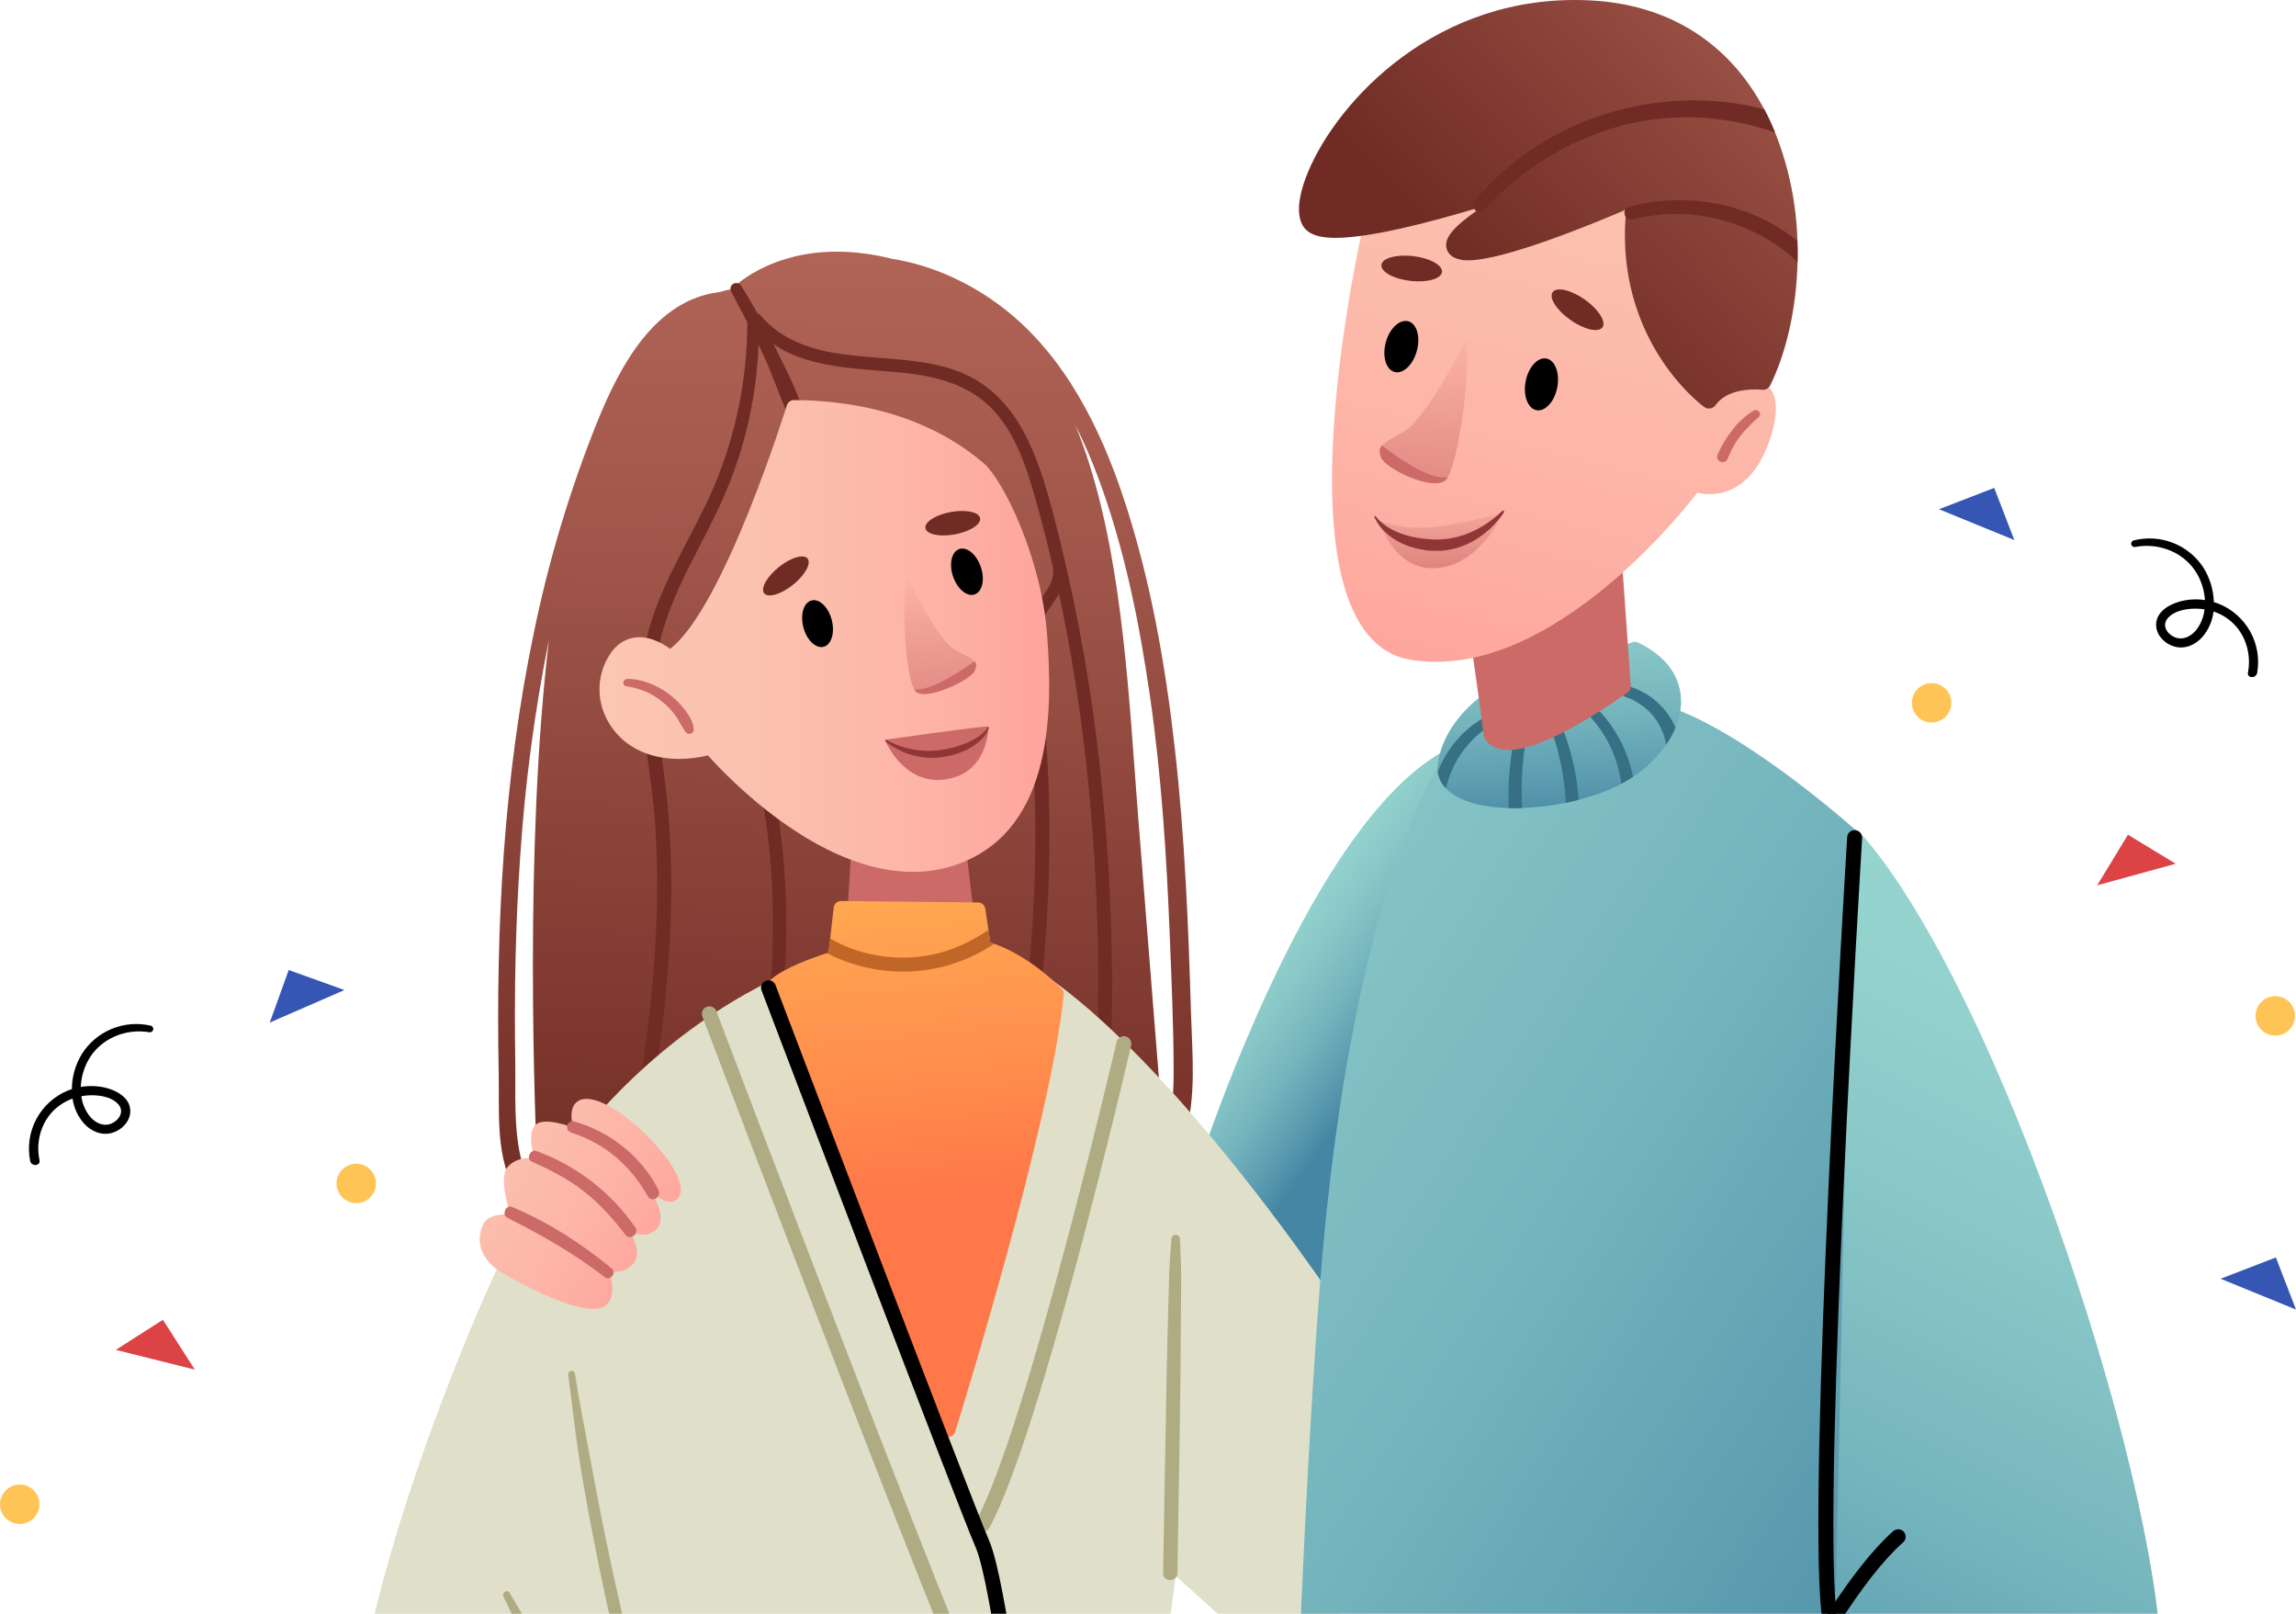
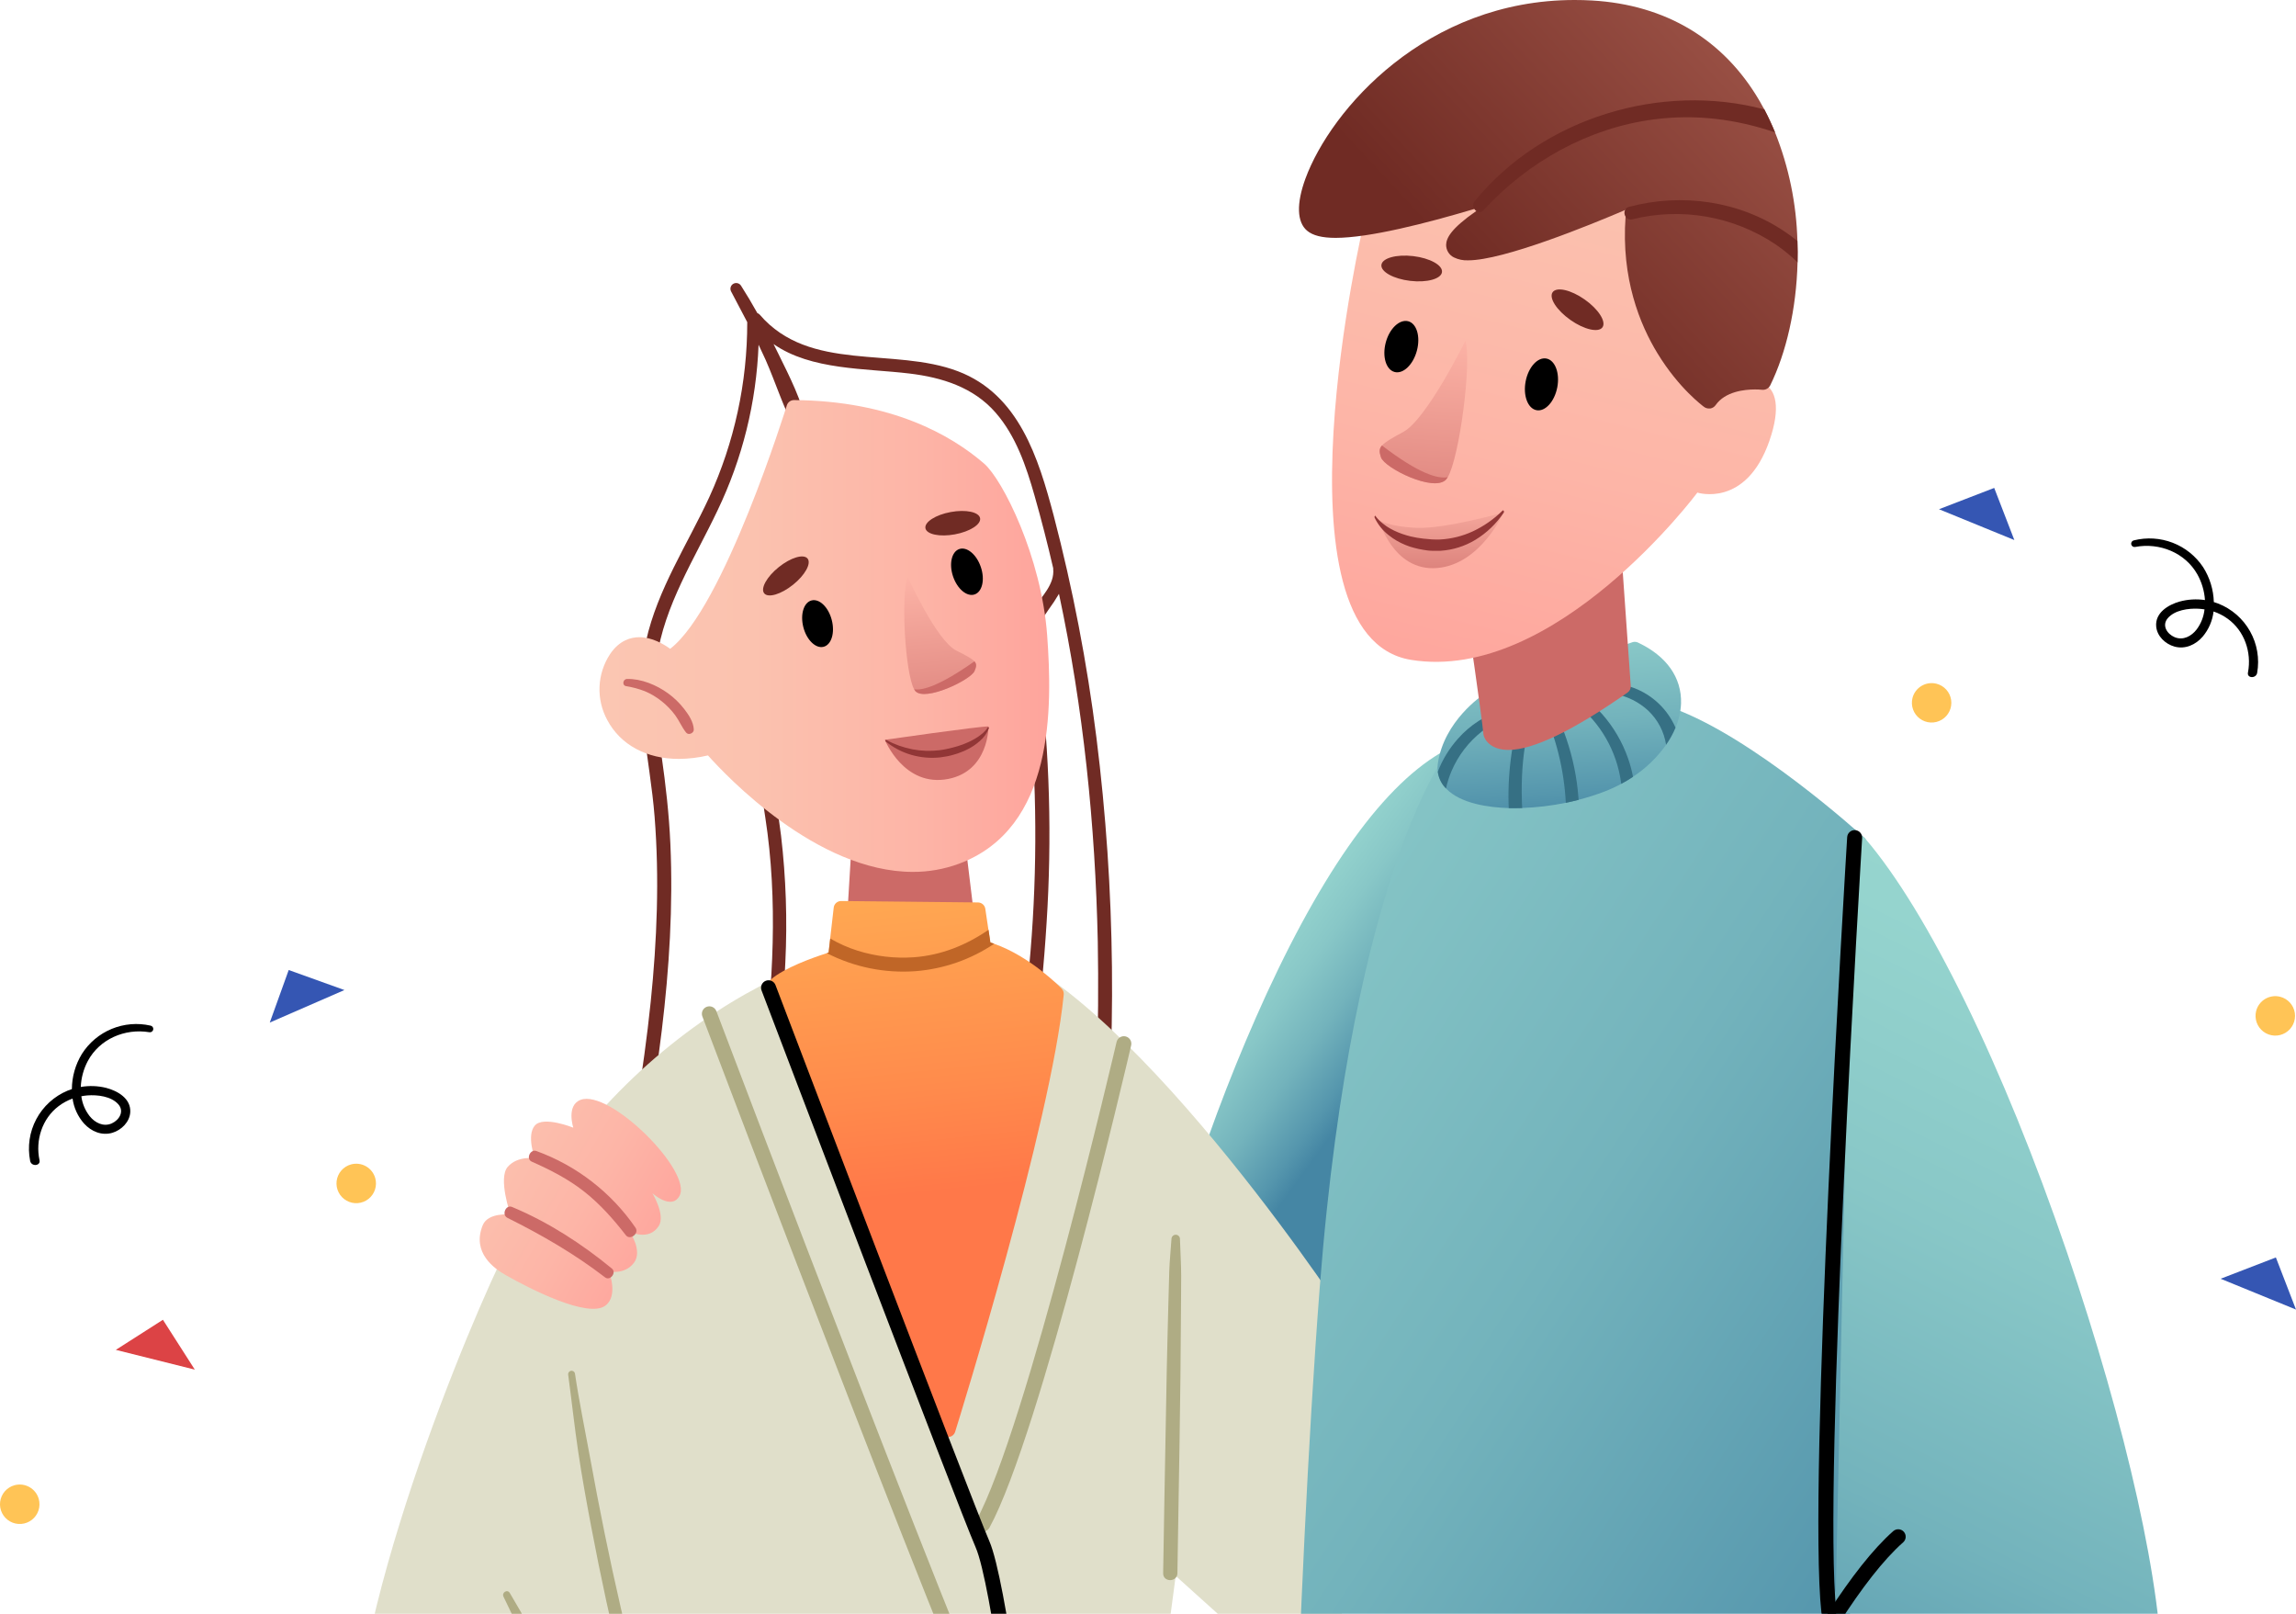
<svg xmlns="http://www.w3.org/2000/svg" width="222" height="156" viewBox="0 0 222 156" fill="none">
  <g clip-path="url(#clip0_1247_502)">
    <path d="M26.084 98.849L27.915 93.769L33.302 95.705L26.084 98.849Z" fill="#3556B3" />
    <path d="M36.284 113.891C36.385 114.254 36.376 114.639 36.258 114.998C36.14 115.356 35.918 115.672 35.621 115.904C35.323 116.137 34.963 116.276 34.587 116.304C34.21 116.332 33.833 116.248 33.505 116.062C33.176 115.876 32.91 115.597 32.74 115.26C32.569 114.923 32.503 114.543 32.549 114.169C32.595 113.794 32.752 113.442 32.998 113.156C33.245 112.87 33.571 112.664 33.935 112.563C34.422 112.428 34.944 112.492 35.384 112.741C35.825 112.99 36.149 113.403 36.284 113.891Z" fill="#FFC456" />
    <path d="M3.748 144.902C3.849 145.266 3.84 145.651 3.722 146.01C3.604 146.368 3.382 146.684 3.084 146.916C2.787 147.148 2.427 147.287 2.05 147.316C1.674 147.344 1.297 147.259 0.968 147.074C0.64 146.888 0.373 146.609 0.203 146.272C0.033 145.935 -0.033 145.555 0.013 145.181C0.059 144.806 0.215 144.454 0.462 144.168C0.709 143.882 1.035 143.676 1.399 143.575C1.886 143.44 2.408 143.504 2.848 143.753C3.289 144.002 3.612 144.415 3.748 144.902Z" fill="#FFC456" />
    <path d="M11.198 130.489L15.753 127.58L18.836 132.398L11.198 130.489Z" fill="#DC4345" />
    <path d="M3.821 112.152C3.408 110.226 4.069 108.135 5.669 106.927C6.079 106.618 6.533 106.371 7.016 106.196C7.141 107.089 7.525 107.926 8.121 108.604C8.818 109.374 9.843 109.811 10.872 109.502C11.746 109.239 12.539 108.457 12.595 107.514C12.672 106.192 11.372 105.449 10.256 105.16C9.456 104.963 8.624 104.934 7.811 105.073C7.848 104.2 8.078 103.346 8.487 102.573C9.624 100.437 12.087 99.39 14.438 99.782C14.48 99.79 14.523 99.789 14.565 99.781C14.607 99.772 14.646 99.755 14.681 99.73C14.717 99.706 14.747 99.675 14.77 99.64C14.793 99.604 14.809 99.564 14.817 99.522C14.824 99.48 14.824 99.437 14.815 99.396C14.806 99.354 14.789 99.314 14.765 99.279C14.741 99.244 14.71 99.214 14.674 99.191C14.638 99.168 14.598 99.152 14.556 99.144C13.301 98.859 11.989 98.969 10.799 99.46C9.61 99.951 8.602 100.799 7.915 101.886C7.291 102.909 6.957 104.082 6.95 105.28C6.807 105.325 6.667 105.375 6.536 105.431C5.241 105.971 4.172 106.943 3.512 108.181C2.852 109.419 2.642 110.847 2.916 112.222C3.026 112.792 3.943 112.724 3.821 112.152ZM8.446 105.891C9.417 105.819 10.74 105.969 11.43 106.737C12.05 107.425 11.537 108.265 10.81 108.595C10.002 108.957 9.179 108.535 8.663 107.887C8.23 107.332 7.954 106.671 7.865 105.973C8.057 105.936 8.251 105.908 8.446 105.891Z" fill="black" />
    <path d="M194.767 52.205L192.82 47.166L187.48 49.226L194.767 52.205Z" fill="#3556B3" />
    <path d="M222 126.593L220.054 121.554L214.712 123.614L222 126.593Z" fill="#3556B3" />
    <path d="M184.918 67.474C184.826 67.839 184.844 68.224 184.971 68.579C185.097 68.934 185.326 69.243 185.629 69.469C185.931 69.694 186.294 69.824 186.67 69.843C187.047 69.862 187.421 69.77 187.745 69.576C188.069 69.383 188.328 69.099 188.49 68.758C188.652 68.418 188.709 68.037 188.655 67.664C188.6 67.291 188.436 66.943 188.183 66.663C187.931 66.384 187.601 66.185 187.235 66.093C186.744 65.969 186.225 66.046 185.791 66.305C185.356 66.564 185.043 66.984 184.918 67.474Z" fill="#FFC456" />
    <path d="M218.146 97.734C218.054 98.1 218.072 98.485 218.198 98.841C218.324 99.196 218.553 99.507 218.856 99.732C219.159 99.957 219.522 100.088 219.899 100.108C220.276 100.127 220.651 100.034 220.975 99.841C221.3 99.648 221.559 99.363 221.721 99.022C221.884 98.681 221.941 98.3 221.887 97.927C221.832 97.553 221.668 97.205 221.415 96.924C221.162 96.644 220.831 96.446 220.465 96.353C220.222 96.292 219.969 96.278 219.721 96.315C219.473 96.351 219.234 96.435 219.019 96.564C218.804 96.692 218.616 96.861 218.466 97.062C218.316 97.263 218.208 97.491 218.146 97.734Z" fill="#FFC456" />
-     <path d="M210.37 83.496L205.75 80.692L202.776 85.581L210.37 83.496Z" fill="#DC4345" />
+     <path d="M210.37 83.496L202.776 85.581L210.37 83.496Z" fill="#DC4345" />
    <path d="M218.244 65.048C218.487 63.666 218.244 62.243 217.555 61.021C216.867 59.798 215.776 58.851 214.468 58.341C214.33 58.289 214.187 58.242 214.055 58.2C214.021 57.004 213.664 55.84 213.022 54.829C212.31 53.758 211.284 52.933 210.084 52.469C208.883 52.005 207.569 51.923 206.32 52.236C206.236 52.254 206.162 52.304 206.115 52.376C206.068 52.448 206.051 52.536 206.068 52.62C206.086 52.705 206.136 52.779 206.208 52.826C206.28 52.873 206.368 52.89 206.453 52.872C208.794 52.428 211.28 53.419 212.466 55.529C212.89 56.291 213.14 57.137 213.197 58.006C212.382 57.885 211.551 57.933 210.755 58.149C209.647 58.459 208.364 59.237 208.482 60.556C208.558 61.495 209.368 62.259 210.249 62.503C211.282 62.79 212.301 62.329 212.978 61.541C213.559 60.851 213.924 60.006 214.028 59.111C214.515 59.275 214.975 59.511 215.392 59.811C217.018 60.981 217.723 63.058 217.359 64.992C217.221 65.575 218.138 65.62 218.244 65.048ZM213.154 58.907C213.081 59.606 212.82 60.274 212.4 60.839C211.9 61.497 211.086 61.937 210.269 61.596C209.532 61.287 209.003 60.459 209.604 59.757C210.276 58.975 211.596 58.793 212.567 58.844C212.764 58.855 212.96 58.876 213.154 58.907Z" fill="black" />
    <path d="M131.811 133.612C131.756 133.612 131.701 133.606 131.648 133.593C131.269 133.505 122.328 131.263 115.238 115.22C115.168 115.06 115.158 114.881 115.209 114.714C117.263 108.363 119.686 102.138 122.464 96.068C128.476 83.048 134.51 75.011 140.401 72.187C140.52 72.13 140.652 72.106 140.783 72.118C140.914 72.13 141.039 72.177 141.146 72.255C141.252 72.333 141.335 72.439 141.386 72.56C141.437 72.681 141.453 72.814 141.434 72.945L132.534 132.995C132.509 133.167 132.423 133.324 132.292 133.437C132.161 133.551 131.993 133.614 131.819 133.614L131.811 133.612Z" fill="url(#paint0_linear_1247_502)" />
-     <path d="M115.161 98.023C114.907 89.464 114.56 80.889 113.597 72.381C112.673 64.198 111.239 55.979 108.638 48.145C106.394 41.375 102.996 34.55 97.301 30.009C94.173 27.511 90.275 25.646 86.24 25.017C84.5 24.57 82.713 24.339 80.917 24.327C74.879 24.327 71.535 27.16 70.717 27.952C70.35 28.018 69.988 28.109 69.634 28.225C63.313 28.941 59.922 35.43 57.769 40.727C55.105 47.351 53.044 54.201 51.611 61.194C48.691 75.195 47.943 89.559 48.22 103.831C48.288 107.353 47.924 111.483 49.618 114.702C50.201 115.794 51.079 116.701 52.152 117.32C52.152 117.396 52.152 117.441 52.152 117.454C52.163 117.637 52.244 117.81 52.378 117.936C52.512 118.062 52.689 118.133 52.873 118.133H52.904L54.578 118.065C54.88 118.08 55.182 118.066 55.481 118.026L112.211 115.656C112.308 115.652 112.403 115.628 112.491 115.587C112.579 115.545 112.657 115.486 112.722 115.414C112.786 115.341 112.835 115.256 112.866 115.164C112.897 115.072 112.909 114.974 112.901 114.877C112.901 114.846 112.855 114.31 112.779 113.356C113.671 112.398 114.192 111.071 114.554 109.846C115.692 106.048 115.279 101.919 115.161 98.023ZM50.362 111.952C49.652 108.932 49.867 105.589 49.819 102.503C49.718 95.949 49.844 89.39 50.294 82.85C50.755 75.79 51.685 68.77 53.08 61.834C50.691 81.791 51.668 107.487 52.047 115.179C51.144 114.332 50.646 113.158 50.362 111.952ZM112.859 109.186C112.764 109.522 112.653 109.863 112.535 110.199C112.01 103.655 111.008 91.138 110.016 78.537C109.911 77.185 109.809 75.793 109.704 74.373C108.9 63.419 107.978 50.849 103.97 41.09C104.777 42.686 105.496 44.325 106.121 46C108.693 52.841 110.154 60.118 111.196 67.336C112.304 75.013 112.799 82.767 113.107 90.509C113.277 94.784 113.467 99.074 113.479 103.354C113.488 105.315 113.395 107.291 112.859 109.186Z" fill="url(#paint1_linear_1247_502)" />
    <path d="M106.014 71.31C105.106 64.071 103.725 56.899 101.881 49.84C100.402 44.266 98.521 38.138 92.636 35.894C86.412 33.522 78.279 36.033 73.454 30.413C73.395 30.344 73.317 30.294 73.23 30.269C72.73 29.364 72.197 28.475 71.647 27.612C71.569 27.492 71.448 27.407 71.31 27.375C71.171 27.342 71.025 27.364 70.901 27.436C70.778 27.508 70.688 27.624 70.648 27.761C70.608 27.898 70.623 28.045 70.689 28.171C71.207 29.164 71.734 30.151 72.251 31.142C72.259 36.983 71.006 42.757 68.577 48.07C66.459 52.645 63.57 56.98 62.466 61.962C61.226 67.598 62.857 73.316 63.293 78.952C63.764 84.912 63.526 90.905 62.917 96.847C62.218 103.643 61.005 110.364 59.889 117.101C59.763 117.862 60.923 118.199 61.063 117.425C63.32 105.649 65.357 93.605 64.818 81.57C64.69 78.706 64.367 75.87 63.962 73.035C63.818 72.028 63.673 71.012 63.549 69.993C64.722 71.417 66.402 72.333 68.236 72.548C69.626 72.701 72.162 71.594 72.782 73.277C73.454 75.067 73.708 77.146 73.997 79.028C75.237 87.043 74.751 95.224 73.714 103.232C73.125 107.864 72.298 112.474 71.575 117.099C71.463 117.809 72.532 118.131 72.674 117.402C74.249 109.371 75.567 101.217 75.933 93.042C76.135 88.952 75.996 84.852 75.52 80.785C75.277 78.795 74.932 76.818 74.487 74.862C74.183 73.539 73.945 71.733 72.445 71.235C71.676 70.981 70.879 71.132 70.102 71.248C69.159 71.419 68.19 71.371 67.269 71.107C66.378 70.831 65.562 70.356 64.882 69.718C64.202 69.08 63.675 68.297 63.342 67.426C63.282 66.181 63.334 64.934 63.497 63.698C64.229 58.512 67.163 54.01 69.368 49.363C71.782 44.346 73.136 38.886 73.346 33.324C73.577 33.805 73.805 34.288 74.02 34.769C75.005 37.005 75.747 39.414 76.902 41.563C77.245 42.201 78.155 41.747 78.02 41.093C77.539 38.737 76.342 36.396 75.284 34.249C75.123 33.921 74.96 33.592 74.795 33.26C78.425 35.801 83.709 35.595 87.931 36.107C91.078 36.485 94.116 37.43 96.261 39.885C98.228 42.135 99.224 45.081 100.028 47.907C100.689 50.232 101.291 52.571 101.834 54.926C101.832 54.951 101.832 54.976 101.834 55.001C101.98 56.483 100.734 57.641 99.974 58.783C99.028 60.205 98.856 61.714 99.032 63.39C99.445 67.379 99.846 71.353 100.001 75.364C100.313 83.41 99.918 91.467 98.821 99.444C98.201 103.956 97.269 108.403 96.341 112.862C96.18 113.624 97.308 113.95 97.517 113.187C99.641 105.408 100.697 97.239 101.195 89.202C101.72 81.04 101.491 72.847 100.513 64.726C100.385 63.694 100.168 62.614 100.249 61.57C100.329 60.525 100.8 59.753 101.377 58.942C101.743 58.447 102.081 57.934 102.392 57.404C104.751 68.442 105.905 79.759 106.144 91.019C106.288 99.252 106.016 107.488 105.33 115.695C105.27 116.44 106.411 116.426 106.485 115.695C108.016 100.93 107.858 86.039 106.014 71.31Z" fill="#702B24" />
    <path d="M89.335 256.949C72.283 256.949 59.757 253.279 52.249 250.201C44.081 246.85 40.008 243.533 39.838 243.388C39.725 243.294 39.643 243.168 39.603 243.027C39.563 242.885 39.567 242.735 39.615 242.595C42.496 234.249 48.426 207.758 49.133 204.587C47.569 202.333 37.266 187.17 34.635 175.479C31.589 161.938 43.802 131.624 48.327 122.074C52.799 112.631 59.548 104.572 67.843 98.766C75.259 93.579 83.547 90.602 90.584 90.602C91.319 90.602 92.049 90.635 92.749 90.699C106.576 91.954 128.912 125.511 129.862 126.94C129.942 127.062 129.984 127.206 129.982 127.353L129.672 165.132C129.67 165.271 129.628 165.406 129.552 165.522C129.475 165.638 129.366 165.73 129.239 165.786C129.111 165.842 128.97 165.86 128.833 165.838C128.695 165.816 128.567 165.755 128.463 165.662L113.678 152.338L111.089 171.847C115.744 184.277 126.118 247.164 126.558 249.848C126.579 249.978 126.564 250.112 126.515 250.234C126.466 250.357 126.384 250.464 126.279 250.543C119.974 255.267 106.607 255.925 106.04 255.95C105.851 255.96 105.665 255.895 105.524 255.768C105.382 255.642 105.297 255.464 105.286 255.275L102.28 208.858L94.324 256.276C94.297 256.441 94.213 256.591 94.088 256.701C93.962 256.811 93.802 256.874 93.636 256.879C92.2 256.925 90.751 256.949 89.335 256.949Z" fill="#E0DFCA" />
    <path d="M82.57 90.465C82.472 90.465 82.374 90.445 82.284 90.405C82.194 90.366 82.112 90.309 82.045 90.237C81.977 90.166 81.925 90.081 81.891 89.989C81.858 89.896 81.843 89.798 81.849 89.7L82.398 80.616C82.409 80.434 82.488 80.263 82.62 80.137C82.752 80.01 82.927 79.939 83.109 79.937L92.478 79.799H92.489C92.666 79.798 92.836 79.863 92.969 79.98C93.101 80.097 93.185 80.259 93.206 80.434L94.309 89.518C94.322 89.619 94.313 89.721 94.283 89.818C94.253 89.915 94.203 90.005 94.136 90.081C94.07 90.157 93.987 90.219 93.895 90.261C93.802 90.304 93.702 90.326 93.601 90.327L82.578 90.465H82.57Z" fill="#CC6A67" />
    <path d="M102.653 95.573C102.523 95.437 99.636 92.464 96.132 91.237C96.006 91.192 95.88 91.151 95.754 91.112L95.572 89.889L95.27 87.856C95.246 87.685 95.16 87.529 95.031 87.415C94.9 87.302 94.734 87.238 94.561 87.237L81.336 87.098C81.157 87.096 80.984 87.161 80.85 87.279C80.716 87.398 80.63 87.562 80.611 87.74L80.268 90.734L80.113 92.086L79.935 92.144C78.648 92.557 75.771 93.57 74.507 94.718C74.398 94.816 74.322 94.945 74.289 95.087C74.255 95.23 74.266 95.379 74.319 95.515L90.986 138.455C91.04 138.591 91.133 138.707 91.253 138.79C91.374 138.872 91.516 138.916 91.662 138.916H91.687C91.837 138.91 91.981 138.859 92.1 138.768C92.219 138.678 92.308 138.553 92.352 138.41C92.731 137.198 101.618 108.606 102.852 96.151C102.863 96.046 102.851 95.94 102.817 95.84C102.783 95.74 102.727 95.649 102.653 95.573Z" fill="url(#paint2_linear_1247_502)" />
    <path d="M88.267 84.284C78.968 84.284 70.19 74.974 68.454 73.025C67.531 73.242 66.585 73.355 65.636 73.362C62.507 73.362 59.988 71.995 58.724 69.615C58.181 68.624 57.92 67.504 57.969 66.377C58.017 65.249 58.373 64.155 58.998 63.215C59.904 61.877 61.032 61.596 61.817 61.596C63.057 61.596 64.191 62.278 64.797 62.719C69.994 58.741 76.018 39.377 76.08 39.185C76.125 39.038 76.216 38.908 76.341 38.817C76.465 38.725 76.615 38.675 76.77 38.675C86.18 38.743 91.964 42.054 95.161 44.821C96.944 46.365 100.699 53.822 101.251 61.433C101.755 68.357 101.982 80.077 92.7 83.504C91.28 84.025 89.779 84.289 88.267 84.284Z" fill="url(#paint3_linear_1247_502)" />
    <path d="M127.746 197.876C126.861 197.893 125.976 197.841 125.099 197.721C124.93 197.691 124.776 197.601 124.667 197.469C124.557 197.336 124.499 197.168 124.502 196.996C124.502 196.583 125.273 154.756 127.602 124.496C129.207 103.624 132.512 90.61 135 83.366C137.723 75.438 140.06 72.505 140.166 72.385C140.274 72.249 140.428 72.158 140.6 72.127L161.361 68.419C161.486 68.396 161.615 68.407 161.735 68.45C169.529 71.254 179.828 80.585 180.262 80.981C180.339 81.051 180.4 81.136 180.441 81.23C180.482 81.325 180.502 81.427 180.5 81.531L178.33 180.931C178.326 181.06 178.287 181.185 178.218 181.294C178.149 181.403 178.052 181.491 177.938 181.55C149.405 196.284 133.332 197.876 127.746 197.876Z" fill="url(#paint4_linear_1247_502)" />
    <path d="M199.832 120.988C193.698 103.038 186.4 88.104 180.325 81.039C180.23 80.928 180.103 80.847 179.961 80.81C179.82 80.772 179.67 80.778 179.532 80.827C179.394 80.876 179.274 80.967 179.189 81.086C179.103 81.205 179.056 81.347 179.054 81.493L177.506 153.777C176.442 155.755 166.926 173.507 165.132 179.779C165.099 179.901 165.099 180.03 165.132 180.153C166.311 184.436 167.999 188.563 170.162 192.444C174.834 200.795 180.907 205.832 187.727 207.009C187.767 207.017 187.809 207.021 187.85 207.021C187.962 207.021 188.073 206.995 188.173 206.946C188.273 206.896 188.36 206.823 188.427 206.734C188.46 206.691 190.605 203.844 193.484 199.457C193.767 199.028 194.058 198.582 194.354 198.121C195.688 196.057 197.141 193.695 198.59 191.175C205.376 179.356 208.889 169.655 209.015 162.351C209.166 153.854 205.647 138.009 199.832 120.988Z" fill="url(#paint5_linear_1247_502)" />
    <path d="M158.371 62.112C158.2 62.032 158.004 62.022 157.825 62.086L143.635 67.04C143.58 67.059 143.527 67.085 143.478 67.117C143.321 67.22 139.616 69.683 139.025 73.814C138.989 74.075 138.989 74.341 139.025 74.602C139.099 75.16 139.338 75.684 139.711 76.105C139.746 76.144 139.781 76.186 139.821 76.223C141.228 77.705 144.009 78.06 145.896 78.116C146.115 78.116 146.322 78.116 146.516 78.116C146.741 78.116 146.966 78.116 147.196 78.104C148.611 78.056 150.02 77.888 151.407 77.6C151.82 77.513 152.234 77.416 152.647 77.309C153.501 77.09 154.341 76.822 155.164 76.506C155.712 76.294 156.246 76.047 156.763 75.769C157.155 75.559 157.536 75.33 157.904 75.081C159.155 74.258 160.24 73.208 161.103 71.985C161.465 71.468 161.77 70.915 162.014 70.333C162.327 69.594 162.504 68.806 162.539 68.004C162.617 65.507 161.14 63.411 158.371 62.112Z" fill="url(#paint6_linear_1247_502)" />
    <path d="M145.606 69.396C144.769 69.712 143.986 70.155 143.284 70.709C142.001 71.717 140.993 73.031 140.352 74.53C140.119 75.076 139.939 75.643 139.812 76.223C139.773 76.186 139.738 76.144 139.703 76.105C139.329 75.684 139.09 75.16 139.017 74.602C139.469 73.436 140.126 72.359 140.957 71.423C142.134 70.079 143.67 69.097 145.385 68.593C145.906 68.44 146.102 69.216 145.606 69.396Z" fill="#367084" />
    <path d="M148.192 68.388C148.12 68.898 147.969 69.402 147.859 69.906C147.75 70.409 147.653 70.888 147.568 71.382C147.394 72.349 147.273 73.325 147.204 74.305C147.134 75.321 147.119 76.338 147.15 77.356C147.15 77.61 147.169 77.862 147.183 78.114C146.954 78.114 146.729 78.126 146.504 78.126C146.314 78.126 146.107 78.126 145.884 78.126C145.884 77.988 145.869 77.848 145.865 77.713C145.82 76.056 145.92 74.398 146.165 72.759C146.28 71.96 146.429 71.165 146.619 70.381C146.782 69.579 147.03 68.798 147.361 68.05C147.417 67.956 147.504 67.885 147.608 67.851C147.712 67.817 147.825 67.821 147.925 67.864C148.024 67.907 148.104 67.983 148.153 68.078C148.201 68.174 148.215 68.284 148.192 68.388Z" fill="#367084" />
    <path d="M152.638 77.319C152.225 77.427 151.812 77.523 151.398 77.61C151.232 74.387 150.443 71.227 149.074 68.304C148.83 67.779 149.576 67.321 149.863 67.843C150.39 68.79 150.847 69.774 151.231 70.787C151.891 72.559 152.332 74.406 152.543 76.285C152.582 76.629 152.613 76.974 152.638 77.319Z" fill="#367084" />
    <path d="M157.896 75.092C157.528 75.34 157.147 75.57 156.755 75.779C156.755 75.732 156.755 75.682 156.739 75.635C156.322 72.603 154.741 69.853 152.329 67.967C152.223 67.902 152.146 67.799 152.114 67.678C152.083 67.558 152.099 67.43 152.159 67.321C152.223 67.213 152.327 67.135 152.448 67.104C152.569 67.072 152.698 67.089 152.806 67.152C153.57 67.692 154.271 68.315 154.895 69.01C156.009 70.269 156.866 71.732 157.419 73.318C157.621 73.897 157.781 74.49 157.896 75.092Z" fill="#367084" />
    <path d="M162.006 70.341C161.762 70.923 161.456 71.476 161.094 71.993C160.899 70.73 160.288 69.568 159.359 68.69C158.147 67.573 156.554 66.96 154.905 66.978C154.797 66.975 154.694 66.931 154.617 66.854C154.54 66.777 154.495 66.674 154.492 66.566C154.497 66.458 154.542 66.356 154.619 66.279C154.695 66.203 154.797 66.158 154.905 66.153C155.963 66.017 157.037 66.144 158.034 66.522C158.916 66.864 159.722 67.378 160.404 68.034C161.085 68.689 161.63 69.474 162.006 70.341Z" fill="#367084" />
    <path d="M145.851 72.493C144.198 72.493 143.559 71.578 143.443 71.047C143.437 71.017 143.432 70.987 143.429 70.957C143.294 69.344 141.796 59.129 141.776 59.026C141.755 58.887 141.775 58.744 141.835 58.617C141.894 58.489 141.99 58.381 142.11 58.308L155.472 50.05C155.578 49.984 155.699 49.947 155.824 49.942C155.948 49.937 156.072 49.964 156.183 50.02C156.294 50.077 156.389 50.161 156.457 50.265C156.526 50.369 156.567 50.489 156.575 50.614L157.677 66.303C157.685 66.428 157.662 66.552 157.608 66.664C157.555 66.777 157.473 66.874 157.371 66.945C152.114 70.624 148.237 72.493 145.851 72.493Z" fill="#CC6A67" />
    <path d="M98.345 173.868C98.225 173.869 98.106 173.839 98 173.782C97.894 173.724 97.804 173.641 97.738 173.54C94.638 168.782 69 101.132 67.911 98.257C67.877 98.168 67.862 98.073 67.865 97.978C67.868 97.883 67.889 97.79 67.928 97.704C67.967 97.617 68.023 97.539 68.092 97.474C68.161 97.409 68.243 97.358 68.332 97.325C68.421 97.291 68.515 97.275 68.61 97.278C68.705 97.281 68.799 97.302 68.885 97.341C68.972 97.38 69.05 97.436 69.115 97.505C69.18 97.575 69.231 97.656 69.265 97.745C69.531 98.449 95.921 168.121 98.949 172.752C99.02 172.86 99.06 172.986 99.065 173.116C99.071 173.246 99.041 173.375 98.979 173.489C98.918 173.603 98.826 173.699 98.715 173.766C98.603 173.832 98.475 173.868 98.345 173.868Z" fill="#AFAC84" />
    <path d="M95.028 148.063C94.903 148.062 94.78 148.029 94.671 147.967C94.563 147.905 94.472 147.816 94.408 147.708C94.344 147.6 94.309 147.478 94.307 147.353C94.304 147.227 94.334 147.104 94.394 146.994C99.25 138.1 107.875 101.099 107.962 100.728C107.984 100.635 108.023 100.548 108.078 100.471C108.133 100.394 108.203 100.328 108.284 100.278C108.365 100.227 108.454 100.194 108.548 100.178C108.642 100.162 108.737 100.165 108.83 100.187C108.923 100.208 109.01 100.248 109.087 100.303C109.165 100.358 109.23 100.428 109.28 100.508C109.331 100.589 109.365 100.678 109.38 100.772C109.396 100.866 109.393 100.961 109.371 101.054C109.016 102.584 100.614 138.627 95.665 147.685C95.603 147.8 95.51 147.895 95.398 147.961C95.287 148.028 95.159 148.063 95.028 148.063Z" fill="#AFAC84" />
    <path d="M96.132 91.229C93.867 92.755 91.245 93.668 88.521 93.88C85.556 94.099 82.587 93.496 79.943 92.138L80.121 92.08L80.276 90.728C81.109 91.214 81.993 91.606 82.913 91.898C84.675 92.451 86.526 92.667 88.368 92.536C91.03 92.34 93.447 91.353 95.58 89.881L95.762 91.103C95.88 91.143 96.006 91.184 96.132 91.229Z" fill="#C06627" />
    <path d="M48.888 123.255C51.316 124.64 56.879 127.452 58.532 126.213C59.821 125.247 58.875 122.91 58.875 122.91C58.875 122.91 60.392 123.255 61.286 122.084C62.181 120.914 60.873 119.058 60.873 119.058C60.873 119.058 62.733 120.02 63.698 118.507C64.363 117.46 63.078 115.342 63.078 115.342C63.078 115.342 64.911 117.018 65.694 115.616C67.004 113.277 58.945 105.226 56.12 106.326C54.731 106.867 55.432 109.01 55.432 109.01C55.432 109.01 52.539 107.84 51.712 108.804C50.886 109.768 51.712 111.969 51.712 111.969C51.712 111.969 50.059 111.694 49.094 112.794C48.129 113.895 49.361 117.406 49.361 117.406C49.361 117.406 47.197 117.165 46.675 118.438C45.581 121.122 47.848 122.662 48.888 123.255Z" fill="url(#paint7_linear_1247_502)" />
    <path d="M59.166 122.631C56.259 120.235 52.994 118.125 49.508 116.673C48.906 116.424 48.474 117.435 49.063 117.726C52.403 119.392 55.544 121.205 58.509 123.484C58.993 123.856 59.639 123.024 59.166 122.631Z" fill="#CC6A67" />
    <path d="M61.449 118.682C59.104 115.272 55.751 112.678 51.859 111.265C51.26 111.058 50.826 112.041 51.421 112.297C53.219 113.094 54.934 113.967 56.484 115.187C58.033 116.407 59.306 117.852 60.519 119.411C60.933 119.929 61.823 119.239 61.449 118.682Z" fill="#CC6A67" />
-     <path d="M63.667 115.034C62.065 111.812 58.963 109.382 55.523 108.407C54.827 108.201 54.541 109.268 55.225 109.487C58.486 110.519 60.972 112.677 62.638 115.635C63.018 116.314 64.005 115.715 63.667 115.034Z" fill="#CC6A67" />
    <path d="M85.556 71.516C85.556 71.516 94.633 70.211 95.578 70.22C95.578 70.22 95.634 74.528 91.685 75.298C87.405 76.132 85.556 71.516 85.556 71.516Z" fill="#CC6A67" />
    <path d="M95.493 70.341C95.432 70.437 95.363 70.528 95.287 70.612C95.212 70.697 95.133 70.778 95.049 70.853C94.966 70.927 94.88 70.996 94.791 71.06C94.706 71.13 94.611 71.19 94.52 71.254C94.153 71.495 93.763 71.697 93.354 71.859L93.051 71.981L92.739 72.084L92.584 72.135C92.532 72.152 92.478 72.164 92.427 72.179L92.11 72.267C91.904 72.321 91.685 72.367 91.472 72.416C91.259 72.466 91.046 72.49 90.833 72.523C89.968 72.627 89.092 72.597 88.236 72.437C87.352 72.267 86.498 71.964 85.704 71.539C85.696 71.534 85.687 71.532 85.678 71.531C85.668 71.531 85.659 71.532 85.65 71.536C85.642 71.54 85.634 71.545 85.628 71.552C85.621 71.559 85.617 71.567 85.614 71.576C85.608 71.593 85.607 71.611 85.611 71.628C85.615 71.645 85.624 71.661 85.636 71.673C86.378 72.276 87.235 72.722 88.155 72.982C89.053 73.234 89.991 73.313 90.918 73.213C91.147 73.18 91.377 73.143 91.604 73.104C91.832 73.064 92.053 73 92.274 72.934C92.495 72.868 92.716 72.804 92.931 72.709C93.04 72.668 93.148 72.625 93.255 72.579L93.571 72.426C93.999 72.211 94.397 71.939 94.753 71.619C95.137 71.288 95.434 70.868 95.617 70.395C95.623 70.378 95.623 70.359 95.616 70.341C95.61 70.324 95.598 70.309 95.582 70.3C95.569 70.294 95.554 70.293 95.54 70.297C95.526 70.302 95.514 70.311 95.506 70.323L95.493 70.341Z" fill="#913636" />
    <path d="M94.229 64.868C93.865 65.725 89.455 67.841 88.511 66.809C88.463 66.755 88.421 66.695 88.387 66.632C87.523 65.069 87.083 57.548 87.767 55.764C87.767 55.764 90.534 61.92 92.47 62.893C93.441 63.382 93.97 63.663 94.21 63.925C94.45 64.187 94.409 64.445 94.229 64.868Z" fill="url(#paint8_linear_1247_502)" />
    <path d="M94.228 64.869C93.865 65.725 89.455 67.841 88.511 66.809C88.463 66.755 88.421 66.695 88.387 66.632C89.226 66.764 90.897 66.275 94.22 63.929C94.456 64.194 94.408 64.445 94.228 64.869Z" fill="#CC6A67" />
    <path d="M94.764 50.091C94.876 50.688 93.78 51.388 92.322 51.656C90.863 51.925 89.59 51.656 89.48 51.062C89.371 50.467 90.466 49.765 91.925 49.497C93.384 49.228 94.654 49.495 94.764 50.091Z" fill="#702B24" />
    <path d="M78.084 53.995C78.464 54.468 77.834 55.603 76.674 56.53C75.515 57.457 74.271 57.825 73.891 57.356C73.511 56.888 74.143 55.748 75.3 54.821C76.457 53.894 77.697 53.523 78.084 53.995Z" fill="#702B24" />
    <path d="M94.837 54.817C95.25 56.029 94.975 57.214 94.233 57.463C93.491 57.713 92.559 56.933 92.15 55.721C91.741 54.509 92.014 53.324 92.756 53.074C93.498 52.825 94.43 53.605 94.837 54.817Z" fill="black" />
    <path d="M80.421 59.926C80.746 61.165 80.392 62.325 79.636 62.523C78.88 62.721 78.002 61.877 77.679 60.641C77.357 59.404 77.708 58.24 78.466 58.044C79.225 57.847 80.099 58.688 80.421 59.926Z" fill="black" />
    <path d="M66.165 68.549C65.715 67.964 65.183 67.447 64.584 67.016C63.476 66.215 62.001 65.597 60.616 65.636C60.236 65.647 60.12 66.243 60.521 66.324C61.149 66.425 61.765 66.591 62.358 66.82C62.942 67.067 63.488 67.394 63.982 67.792C64.476 68.184 64.916 68.639 65.29 69.146C65.681 69.683 65.929 70.302 66.342 70.818C66.578 71.111 67.105 70.87 67.084 70.513C67.041 69.774 66.605 69.121 66.165 68.549Z" fill="#CC6A67" />
    <path d="M131.884 21.466C131.884 21.466 122.504 61.516 136.43 63.787C150.355 66.058 164.12 47.618 164.12 47.618C164.12 47.618 168.809 49.129 171.077 42.633C173.346 36.136 169.112 35.529 165.254 38.71L159.563 13.458L137.932 13.759L131.884 21.466Z" fill="url(#paint9_linear_1247_502)" />
    <path d="M173.792 23.295C173.696 19.696 172.964 16.142 171.629 12.797C171.32 12.045 170.976 11.308 170.596 10.586C170.441 10.3 170.281 10.015 170.116 9.73C166.649 3.805 161.055 0.458 153.934 0.047C153.372 0.014 152.804 0 152.242 0C137.901 0 128.672 10.595 126.221 17.271C125.339 19.68 125.395 21.466 126.378 22.298C126.934 22.769 127.837 22.994 129.139 22.994C132.375 22.994 137.876 21.594 142.55 20.201L143.414 19.942C143.174 20.099 142.949 20.252 142.738 20.399C140.258 22.129 139.845 23.025 139.826 23.673C139.826 23.925 139.896 24.172 140.029 24.386C140.162 24.6 140.352 24.772 140.579 24.883C141.008 25.091 141.482 25.188 141.959 25.165C145.393 25.165 153.767 21.741 157.118 20.31L157.236 20.258C157.213 20.489 157.193 20.717 157.176 20.944C156.74 26.916 158.563 31.384 160.276 34.177C162.342 37.56 164.673 39.266 164.77 39.338C164.905 39.436 165.068 39.489 165.235 39.488C165.279 39.492 165.323 39.492 165.367 39.488C165.472 39.47 165.571 39.432 165.66 39.375C165.749 39.319 165.826 39.245 165.886 39.158C166.808 37.845 168.672 37.647 169.699 37.647C169.918 37.646 170.137 37.656 170.356 37.678C170.52 37.699 170.686 37.669 170.832 37.59C170.978 37.512 171.095 37.391 171.168 37.242C172.703 34.111 173.691 29.883 173.805 25.374C173.821 24.68 173.817 23.987 173.792 23.295Z" fill="url(#paint10_linear_1247_502)" />
    <path d="M171.629 12.797C167.897 11.528 163.958 11.008 159.9 11.544C153.579 12.37 147.747 15.634 143.455 20.304C143.371 20.409 143.25 20.478 143.116 20.496C142.982 20.514 142.847 20.479 142.738 20.399C142.662 20.343 142.598 20.273 142.55 20.192C142.475 20.078 142.438 19.943 142.446 19.807C142.455 19.671 142.507 19.541 142.596 19.437C149.194 11.358 160.66 7.934 170.596 10.578C170.976 11.305 171.32 12.045 171.629 12.797Z" fill="#702B24" />
    <path d="M173.803 25.362C173.151 24.726 172.446 24.147 171.695 23.634C169.683 22.284 167.411 21.369 165.024 20.95C162.638 20.53 160.189 20.615 157.837 21.198C157.714 21.233 157.583 21.227 157.464 21.182C157.345 21.136 157.244 21.052 157.176 20.944C157.115 20.851 157.078 20.744 157.068 20.634C157.058 20.523 157.075 20.412 157.118 20.31C157.155 20.232 157.209 20.163 157.277 20.109C157.344 20.055 157.423 20.017 157.507 19.998C162.615 18.629 168.203 19.422 172.608 22.42C173.021 22.692 173.408 22.988 173.792 23.295C173.817 23.987 173.82 24.676 173.803 25.362Z" fill="#702B24" />
    <path d="M133.33 50.271C133.33 50.271 134.235 50.911 136.986 51.025C139.736 51.138 145.377 49.542 145.377 49.542C145.377 49.542 143.177 54.575 138.934 54.91C134.692 55.244 133.33 50.271 133.33 50.271Z" fill="url(#paint11_linear_1247_502)" />
    <path d="M133.013 49.904C133.109 50.034 133.214 50.157 133.33 50.271C133.439 50.383 133.556 50.489 133.679 50.587C133.795 50.684 133.917 50.775 134.042 50.859C134.164 50.948 134.295 51.016 134.419 51.093C134.913 51.37 135.439 51.588 135.985 51.743L136.386 51.854L136.789 51.937L136.995 51.98C137.064 51.993 137.132 51.997 137.202 52.009L137.615 52.067C137.886 52.1 138.159 52.117 138.429 52.141C138.7 52.166 138.969 52.152 139.237 52.152C140.328 52.094 141.397 51.83 142.389 51.373C143.462 50.872 144.44 50.191 145.282 49.358C145.319 49.321 145.373 49.336 145.402 49.394C145.414 49.417 145.421 49.444 145.421 49.471C145.421 49.498 145.414 49.525 145.402 49.548C144.685 50.625 143.739 51.53 142.631 52.199C141.621 52.804 140.484 53.161 139.31 53.242C139.023 53.242 138.733 53.242 138.446 53.242C138.159 53.242 137.876 53.192 137.588 53.145C137.3 53.099 137.014 53.038 136.733 52.961C136.592 52.92 136.45 52.883 136.307 52.837L135.884 52.678C135.296 52.441 134.747 52.118 134.253 51.72C133.681 51.27 133.221 50.693 132.91 50.036C132.899 50.01 132.895 49.982 132.899 49.955C132.903 49.928 132.915 49.902 132.933 49.881C132.94 49.874 132.948 49.87 132.958 49.867C132.967 49.864 132.977 49.864 132.986 49.866C132.995 49.868 133.004 49.872 133.012 49.877C133.02 49.883 133.026 49.891 133.03 49.899L133.013 49.904Z" fill="#913636" />
    <path d="M133.524 44.202C133.855 45.234 138.662 47.629 139.829 46.346C139.888 46.278 139.941 46.204 139.986 46.126C141.112 44.202 142.313 35.087 141.691 32.942C141.691 32.942 137.971 40.498 135.698 41.745C134.549 42.364 133.923 42.732 133.632 43.064C133.341 43.396 133.359 43.694 133.524 44.202Z" fill="url(#paint12_linear_1247_502)" />
    <path d="M133.524 44.202C133.854 45.234 138.661 47.629 139.828 46.346C139.887 46.278 139.94 46.204 139.985 46.126C139.02 46.316 137.171 45.783 133.621 43.064C133.327 43.392 133.358 43.694 133.524 44.202Z" fill="#CC6A67" />
    <path d="M133.568 25.609C133.491 26.27 134.739 26.961 136.357 27.151C137.975 27.341 139.35 26.959 139.426 26.299C139.503 25.638 138.256 24.947 136.638 24.757C135.02 24.567 133.646 24.949 133.568 25.609Z" fill="#702B24" />
    <path d="M150.123 28.248C149.741 28.795 150.514 29.992 151.847 30.931C153.179 31.871 154.574 32.18 154.946 31.635C155.318 31.09 154.558 29.891 153.223 28.952C151.888 28.012 150.505 27.703 150.123 28.248Z" fill="#702B24" />
    <path d="M133.991 33.103C133.63 34.459 134.01 35.737 134.841 35.958C135.671 36.179 136.638 35.258 137 33.894C137.362 32.529 136.977 31.26 136.151 31.053C135.324 30.847 134.353 31.747 133.991 33.103Z" fill="black" />
    <path d="M147.516 36.86C147.249 38.239 147.722 39.489 148.561 39.651C149.4 39.815 150.305 38.826 150.572 37.449C150.839 36.072 150.365 34.823 149.526 34.66C148.687 34.497 147.782 35.481 147.516 36.86Z" fill="black" />
-     <path d="M169.568 39.685C168.774 40.175 168.077 40.808 167.514 41.553C166.915 42.301 166.42 43.128 166.045 44.01C166.008 44.145 166.026 44.29 166.096 44.412C166.165 44.534 166.28 44.624 166.415 44.662C166.55 44.695 166.693 44.676 166.814 44.607C166.935 44.538 167.025 44.426 167.066 44.292C167.364 43.529 167.765 42.81 168.258 42.156C168.801 41.49 169.403 40.875 170.058 40.318C170.403 40.009 169.961 39.455 169.568 39.685Z" fill="#CC6A67" />
    <path d="M63.689 169.738C62.346 164.998 61.124 160.225 60.023 155.421C58.917 150.621 57.942 145.792 57.062 140.945C56.566 138.214 55.996 135.497 55.589 132.751C55.564 132.666 55.507 132.593 55.43 132.549C55.353 132.506 55.261 132.494 55.175 132.518C55.09 132.543 55.018 132.6 54.975 132.677C54.931 132.754 54.919 132.845 54.942 132.931C55.276 135.398 55.541 137.871 55.907 140.332C56.266 142.753 56.706 145.167 57.161 147.572C58.077 152.414 59.122 157.231 60.296 162.023C60.961 164.726 61.665 167.418 62.408 170.099C62.639 170.91 63.922 170.559 63.689 169.738Z" fill="#AFAC84" />
    <path d="M114.087 119.692C114.069 119.597 114.019 119.512 113.945 119.451C113.871 119.389 113.777 119.356 113.681 119.356C113.585 119.356 113.492 119.389 113.417 119.451C113.343 119.512 113.293 119.597 113.275 119.692C113.211 120.759 113.089 121.82 113.056 122.889C113.023 123.959 112.996 124.987 112.969 126.036C112.918 128.133 112.858 130.231 112.816 132.328C112.731 136.539 112.654 140.752 112.585 144.964C112.543 147.337 112.504 149.71 112.465 152.083C112.45 152.968 113.829 152.968 113.843 152.083C113.912 147.868 113.981 143.656 114.05 139.446C114.119 135.236 114.165 131.024 114.188 126.81C114.199 125.639 114.206 124.469 114.209 123.3C114.203 122.095 114.12 120.895 114.087 119.692Z" fill="#AFAC84" />
    <path d="M67.421 182.242C64.826 178.724 62.332 175.134 59.939 171.472C57.546 167.809 55.237 164.097 53.012 160.334C51.772 158.226 50.514 156.114 49.293 153.992C49.063 153.592 48.489 153.943 48.683 154.347C49.629 156.333 50.601 158.299 51.646 160.235C52.692 162.171 53.733 164.058 54.847 165.931C57.082 169.688 59.435 173.37 61.908 176.977C63.297 178.998 64.721 180.993 66.179 182.964C66.277 183.127 66.434 183.244 66.618 183.293C66.801 183.341 66.996 183.316 67.161 183.222C67.471 183.045 67.653 182.556 67.421 182.242Z" fill="#AFAC84" />
    <path d="M102.271 211.243C102.09 211.243 101.916 211.175 101.782 211.052C101.649 210.93 101.566 210.762 101.55 210.582L98.229 172.824C98.165 172.281 95.894 153.135 94.326 149.554C92.693 145.836 74.42 97.809 73.643 95.765C73.605 95.675 73.585 95.579 73.585 95.482C73.585 95.384 73.605 95.288 73.643 95.198C73.681 95.109 73.737 95.028 73.807 94.961C73.877 94.893 73.961 94.841 74.052 94.806C74.143 94.772 74.24 94.756 74.337 94.76C74.435 94.764 74.53 94.787 74.618 94.829C74.706 94.871 74.785 94.93 74.85 95.003C74.914 95.075 74.963 95.161 74.994 95.253C75.184 95.752 94.032 145.278 95.658 148.976C97.32 152.784 99.574 171.847 99.667 172.673C99.667 172.673 99.667 172.686 99.667 172.694L102.992 210.452C103.009 210.643 102.949 210.833 102.826 210.979C102.702 211.126 102.526 211.218 102.335 211.235L102.271 211.243Z" fill="black" />
    <path d="M176.828 156.517C176.651 156.517 176.479 156.451 176.347 156.333C176.214 156.214 176.131 156.051 176.111 155.875C174.77 143.8 178.446 83.486 178.603 80.924C178.615 80.732 178.703 80.553 178.847 80.426C178.991 80.299 179.179 80.234 179.371 80.246C179.563 80.257 179.742 80.345 179.869 80.489C179.997 80.632 180.062 80.821 180.05 81.012C180.011 81.632 176.225 143.771 177.551 155.714C177.562 155.808 177.554 155.904 177.527 155.995C177.501 156.087 177.457 156.172 177.397 156.246C177.338 156.32 177.264 156.382 177.181 156.428C177.097 156.474 177.006 156.502 176.911 156.513L176.828 156.517Z" fill="black" />
    <path d="M165.132 180.501C165.034 180.502 164.936 180.481 164.847 180.442C164.758 180.405 164.677 180.351 164.609 180.283C164.541 180.215 164.488 180.134 164.452 180.045C164.416 179.956 164.398 179.861 164.399 179.765C164.401 179.669 164.422 179.574 164.46 179.486C164.888 178.493 175.051 155.078 183.058 148.011C183.129 147.948 183.212 147.9 183.302 147.869C183.392 147.838 183.487 147.825 183.582 147.831C183.677 147.836 183.77 147.861 183.856 147.903C183.941 147.944 184.018 148.002 184.081 148.074C184.144 148.145 184.192 148.228 184.223 148.318C184.253 148.408 184.266 148.503 184.26 148.598C184.254 148.693 184.229 148.786 184.187 148.871C184.145 148.956 184.086 149.033 184.015 149.095C176.241 155.949 165.884 179.818 165.781 180.062C165.726 180.19 165.636 180.299 165.521 180.377C165.406 180.455 165.271 180.498 165.132 180.501Z" fill="black" />
  </g>
  <defs>
    <linearGradient id="paint0_linear_1247_502" x1="118.022" y1="90.092" x2="134.542" y2="102.081" gradientUnits="userSpaceOnUse">
      <stop stop-color="#99D8D0" />
      <stop offset="0.21" stop-color="#95D4CE" />
      <stop offset="0.43" stop-color="#88C7C7" />
      <stop offset="0.66" stop-color="#73B3BC" />
      <stop offset="0.89" stop-color="#5596AD" />
      <stop offset="0.99" stop-color="#4586A4" />
    </linearGradient>
    <linearGradient id="paint1_linear_1247_502" x1="83.593" y1="24.387" x2="81.283" y2="118.823" gradientUnits="userSpaceOnUse">
      <stop stop-color="#B06456" />
      <stop offset="0.32" stop-color="#9F5549" />
      <stop offset="0.94" stop-color="#742F27" />
      <stop offset="1" stop-color="#702B24" />
    </linearGradient>
    <linearGradient id="paint2_linear_1247_502" x1="84.407" y1="55.808" x2="90.594" y2="115.265" gradientUnits="userSpaceOnUse">
      <stop stop-color="#FFC456" />
      <stop offset="0.2" stop-color="#FFBD55" />
      <stop offset="0.49" stop-color="#FFAA52" />
      <stop offset="0.83" stop-color="#FF8B4C" />
      <stop offset="1" stop-color="#FF7849" />
    </linearGradient>
    <linearGradient id="paint3_linear_1247_502" x1="57.967" y1="61.479" x2="101.453" y2="61.479" gradientUnits="userSpaceOnUse">
      <stop stop-color="#FBC6B2" />
      <stop offset="0.34" stop-color="#FBC2AF" />
      <stop offset="0.7" stop-color="#FDB5A7" />
      <stop offset="1" stop-color="#FEA49C" />
    </linearGradient>
    <linearGradient id="paint4_linear_1247_502" x1="41.112" y1="66.256" x2="195.591" y2="166.723" gradientUnits="userSpaceOnUse">
      <stop stop-color="#99D8D0" />
      <stop offset="0.21" stop-color="#95D4CE" />
      <stop offset="0.43" stop-color="#88C7C7" />
      <stop offset="0.66" stop-color="#73B3BC" />
      <stop offset="0.89" stop-color="#5596AD" />
      <stop offset="0.99" stop-color="#4586A4" />
    </linearGradient>
    <linearGradient id="paint5_linear_1247_502" x1="217.969" y1="77.934" x2="166.59" y2="181.412" gradientUnits="userSpaceOnUse">
      <stop stop-color="#99D8D0" />
      <stop offset="0.21" stop-color="#95D4CE" />
      <stop offset="0.43" stop-color="#88C7C7" />
      <stop offset="0.66" stop-color="#73B3BC" />
      <stop offset="0.89" stop-color="#5596AD" />
      <stop offset="0.99" stop-color="#4586A4" />
    </linearGradient>
    <linearGradient id="paint6_linear_1247_502" x1="149.32" y1="49.825" x2="151.382" y2="80.104" gradientUnits="userSpaceOnUse">
      <stop stop-color="#99D8D0" />
      <stop offset="0.21" stop-color="#95D4CE" />
      <stop offset="0.43" stop-color="#88C7C7" />
      <stop offset="0.66" stop-color="#73B3BC" />
      <stop offset="0.89" stop-color="#5596AD" />
      <stop offset="0.99" stop-color="#4586A4" />
    </linearGradient>
    <linearGradient id="paint7_linear_1247_502" x1="37.942" y1="105.86" x2="64.307" y2="121.148" gradientUnits="userSpaceOnUse">
      <stop stop-color="#FBC6B2" />
      <stop offset="0.34" stop-color="#FBC2AF" />
      <stop offset="0.7" stop-color="#FDB5A7" />
      <stop offset="1" stop-color="#FEA49C" />
    </linearGradient>
    <linearGradient id="paint8_linear_1247_502" x1="91.607" y1="55.252" x2="93.57" y2="76.578" gradientUnits="userSpaceOnUse">
      <stop stop-color="#FDB4A7" />
      <stop offset="1" stop-color="#CC6A67" />
    </linearGradient>
    <linearGradient id="paint9_linear_1247_502" x1="161.993" y1="-10.409" x2="142.534" y2="68.494" gradientUnits="userSpaceOnUse">
      <stop stop-color="#FBC6B2" />
      <stop offset="0.34" stop-color="#FBC2AF" />
      <stop offset="0.7" stop-color="#FDB5A7" />
      <stop offset="1" stop-color="#FEA49C" />
    </linearGradient>
    <linearGradient id="paint10_linear_1247_502" x1="185.837" y1="-8.739" x2="144.694" y2="29.379" gradientUnits="userSpaceOnUse">
      <stop stop-color="#B06456" />
      <stop offset="0.32" stop-color="#9F5549" />
      <stop offset="0.94" stop-color="#742F27" />
      <stop offset="1" stop-color="#702B24" />
    </linearGradient>
    <linearGradient id="paint11_linear_1247_502" x1="139.354" y1="47.474" x2="139.354" y2="58.927" gradientUnits="userSpaceOnUse">
      <stop stop-color="#FDB4A7" />
      <stop offset="1" stop-color="#CC6A67" />
    </linearGradient>
    <linearGradient id="paint12_linear_1247_502" x1="138.133" y1="32.122" x2="136.407" y2="58.083" gradientUnits="userSpaceOnUse">
      <stop stop-color="#FDB4A7" />
      <stop offset="1" stop-color="#CC6A67" />
    </linearGradient>
    <clipPath id="clip0_1247_502">
      <rect width="222" height="156" fill="white" />
    </clipPath>
  </defs>
</svg>